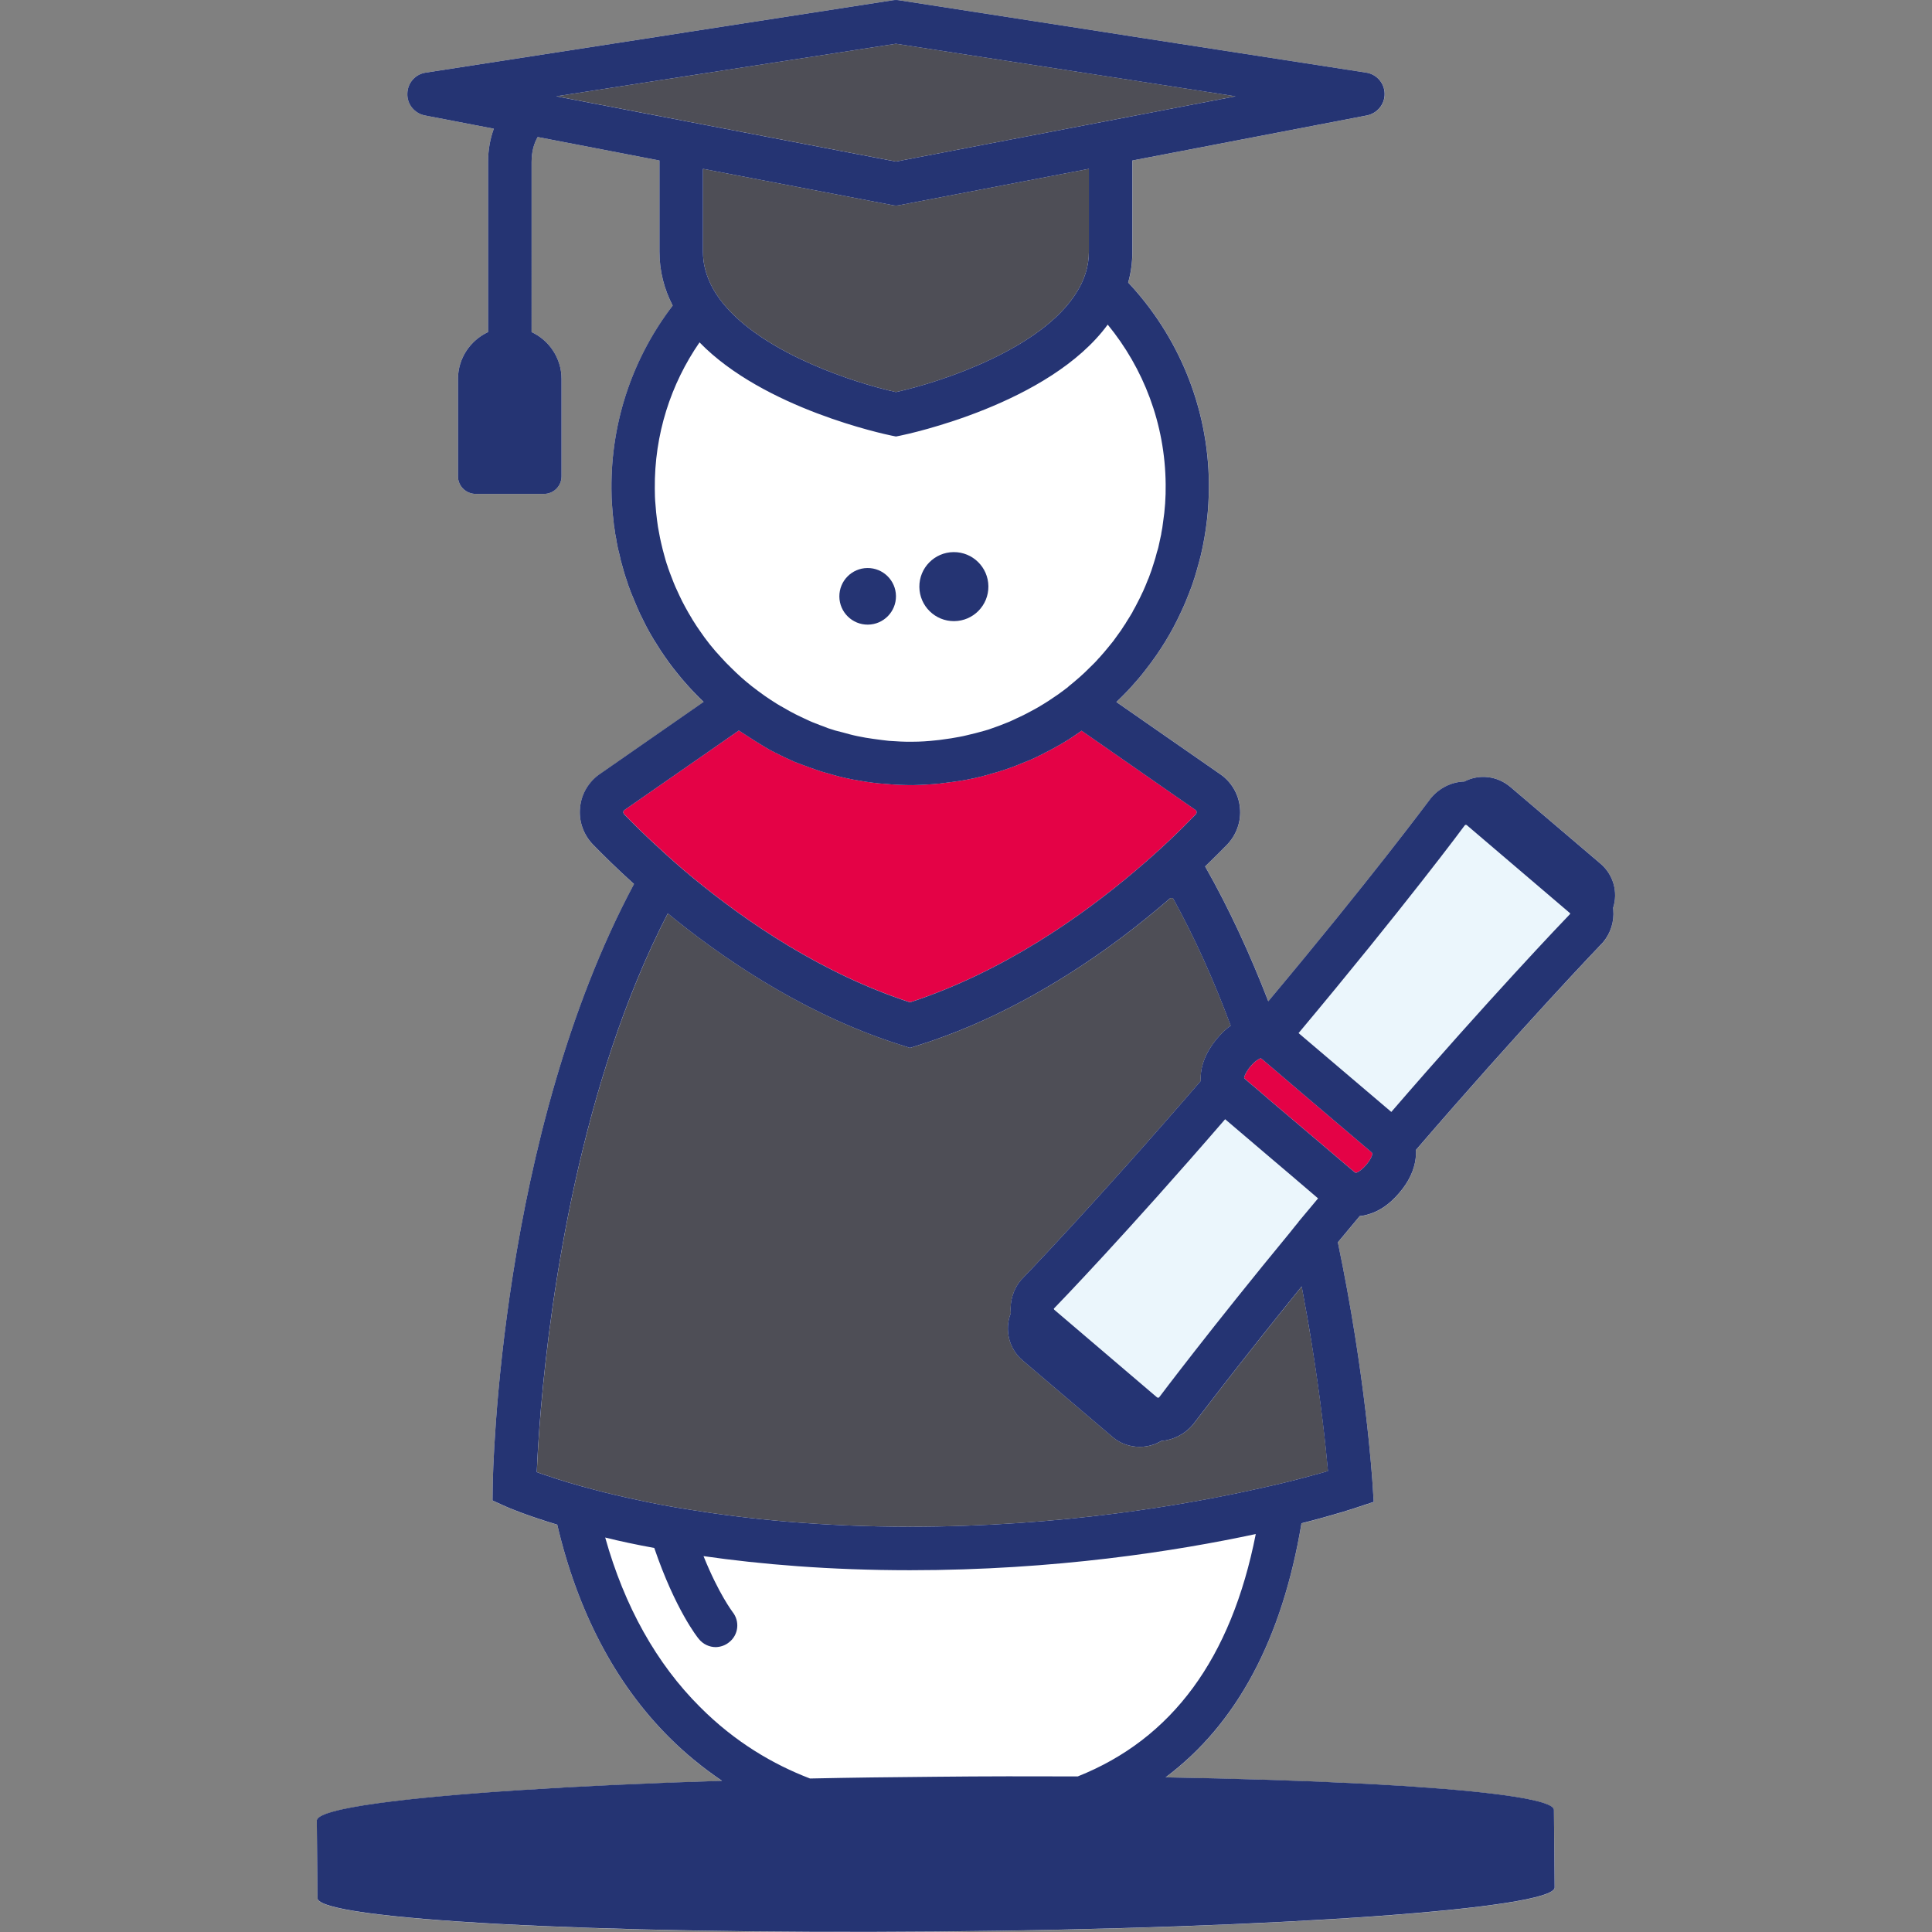
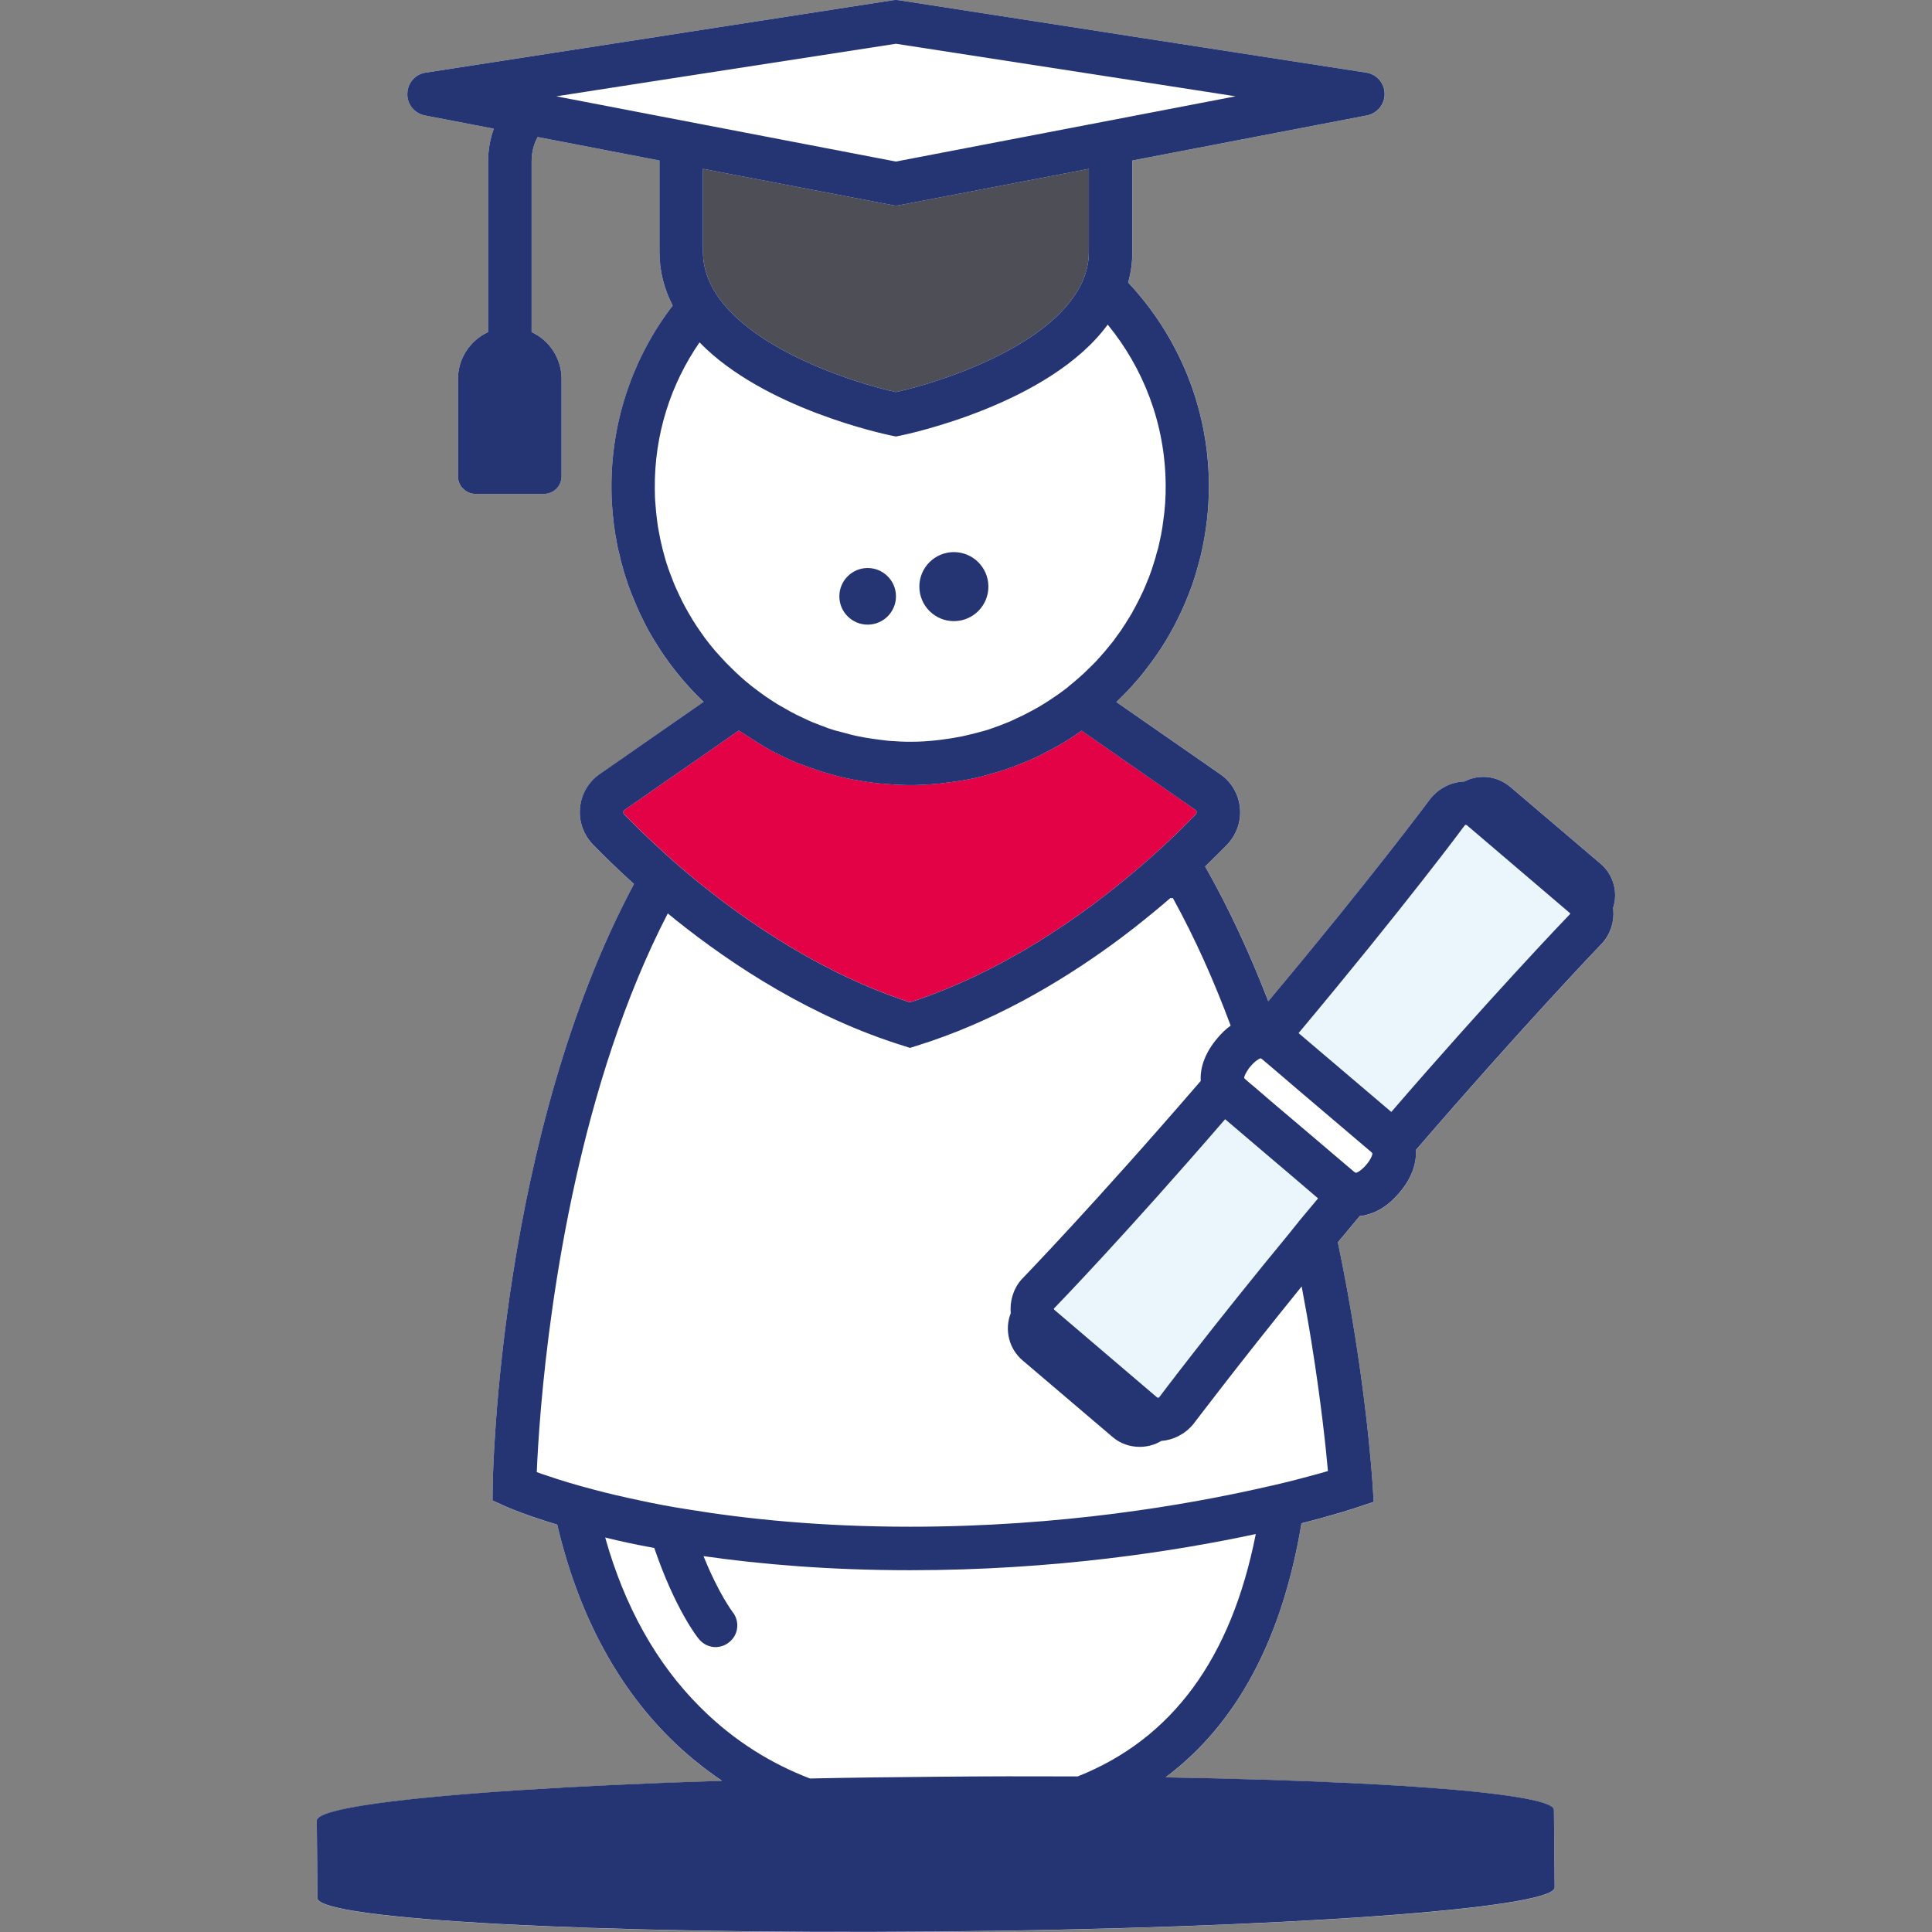
<svg xmlns="http://www.w3.org/2000/svg" id="Layer_1" x="0px" y="0px" viewBox="0 0 1000 1000" style="enable-background:new 0 0 1000 1000;" xml:space="preserve">
  <rect x="0" y="0" width="1000" height="1000" fill="#808080" stroke="none" />
  <style type="text/css">	.st0{fill:#FFFFFF;}	.st1{fill:#E40246;}	.st2{fill:#4E4E56;}	.st3{fill:#EBF6FC;}	.st4{fill:#253473;}</style>
  <g>
    <path class="st0" d="M834.96,469.98c0,0.36,0.09,0.63,0.09,0.99c0.54,6.21-1.44,12.25-5.4,16.93c-0.9,0.9-42.69,44.58-96.82,107.44  c0.09,1.44,0.09,2.88-0.09,4.32c-0.72,6.03-3.51,12.07-8.47,17.83c-4.95,5.85-10.36,9.55-16.21,11.17  c-1.44,0.45-2.88,0.72-4.23,0.81c-3.87,4.59-7.65,9.19-11.35,13.6c14.32,68.54,17.74,121.67,18.01,125.72l0.54,8.65l-8.2,2.7  c-1.26,0.45-11.53,3.87-29.18,8.38c-10,59.98-33.5,103.93-70.34,131.49c35.57,0.63,68.09,1.62,96,2.97  c7.57,0.36,14.86,0.72,21.7,1.17c3.51,0.18,6.84,0.36,10.09,0.63c45.75,3.06,73.22,7.29,73.22,12.07l0.36,40.17  c0,10.99-143.29,21.25-319.99,22.78c-176.88,1.53-320.26-6.21-320.35-17.29l-0.36-40.08c0-3.15,11.35-6.21,31.52-9.01  c35.84-4.95,99.88-9.19,178.23-11.62c-9.73-6.57-18.91-14.05-27.29-22.43c-27.92-27.83-47.46-65.2-58-110.14  c-16.75-5.04-25.76-9.01-26.75-9.46l-6.75-3.06l0.09-7.38c0.09-7.48,3.51-181.47,73.13-311.7c-9.01-8.11-16.12-15.22-21.34-20.53  c-4.86-5.13-7.29-12.07-6.57-19c0.63-7.02,4.41-13.42,10.18-17.38l53.77-37.37c-1.71-1.62-3.33-3.24-4.95-4.95  c-1.17-1.26-2.34-2.43-3.42-3.69c-1.89-2.07-3.69-4.23-5.4-6.39c-1.44-1.71-2.7-3.42-4.05-5.22c-0.81-1.17-1.71-2.43-2.61-3.69  c-1.17-1.71-2.34-3.42-3.42-5.22c-2.79-4.32-5.31-8.74-7.48-13.24c-1.17-2.25-2.25-4.59-3.24-6.93c-0.9-2.16-1.8-4.23-2.7-6.48  c-0.09-0.18-0.27-0.54-0.36-0.9c-0.9-2.25-1.71-4.59-2.43-6.93c-0.81-2.25-1.44-4.59-2.07-6.93c-0.54-1.71-0.99-3.51-1.35-5.4  c-0.63-2.25-1.17-4.59-1.53-6.84c-0.09-0.54-0.18-1.08-0.27-1.71c-0.36-1.62-0.63-3.24-0.81-4.86c-0.27-1.44-0.45-2.79-0.54-4.23  c-0.36-2.52-0.54-5.04-0.72-7.65c-0.27-2.97-0.36-5.94-0.36-8.92c-0.27-35.66,11.53-68.63,31.7-94.92  c-4.32-8.38-6.84-17.65-6.84-27.92V83.08L278.3,70.92c-1.8,3.15-3.15,7.29-3.15,12.97v87.99c9.1,4.23,15.49,13.51,15.49,24.23  v50.43c0,5.04-4.05,9.1-9.1,9.1h-35.3c-5.04,0-9.19-4.05-9.19-9.1v-50.43c0-10.72,6.48-19.99,15.58-24.23V83.89  c0-6.66,1.17-12.34,2.97-17.29h-0.09l-35.57-6.84c-5.4-1.08-9.28-5.76-9.1-11.26c0.09-5.49,4.05-10.09,9.46-10.9l121.04-18.73  l14.95-2.34L462.02,0.14c1.17-0.18,2.34-0.18,3.42,0l105.73,16.39l14.95,2.34L707.17,37.6c5.4,0.81,9.46,5.4,9.55,10.9  s-3.78,10.18-9.19,11.26l-121.4,23.33v47.19c0,5.58-0.72,10.9-2.16,15.94c25.58,27.29,41.43,63.94,41.79,104.2v1.26  c0,2.97-0.09,5.94-0.27,8.83c-0.18,2.88-0.36,5.76-0.72,8.56c-0.72,6.3-1.8,12.52-3.24,18.55c-0.63,2.43-1.26,4.86-1.98,7.29  c-0.72,2.7-1.62,5.4-2.52,8.02c0,0.09-0.09,0.18-0.09,0.27c-0.99,2.61-1.98,5.22-3.06,7.84c-0.81,1.89-1.62,3.87-2.52,5.67  c-4.86,10.63-10.99,20.53-18.1,29.63c-1.62,2.07-3.15,4.05-4.86,5.94c-1.53,1.8-3.06,3.51-4.59,5.13  c-1.98,2.07-3.96,4.05-5.94,5.94l53.77,37.37c5.76,3.96,9.55,10.36,10.18,17.38c0.72,6.93-1.71,13.87-6.57,19  c-3.15,3.24-6.93,7.02-11.44,11.35c12.61,22.15,23.42,45.84,32.69,69.8c53.68-64.03,83.76-104.65,84.12-105.1  c4.59-5.49,10.99-8.47,17.38-8.65c7.65-3.96,16.93-2.97,23.78,2.79l46.56,39.63C835.14,452.69,837.57,461.79,834.96,469.98z" />
    <g>
      <g>
        <path class="st1" d="M358.64,454.3c27.83,22.97,67.01,49.71,112.4,64.48c47.73-15.58,88.53-44.22,116.54-68    c6.48-5.49,12.25-10.63,17.29-15.4c5.76-5.4,10.45-10.18,14.14-13.96c0.18-0.18,0.36-0.54,0.36-0.9v-0.27    c0-0.45-0.18-0.81-0.63-1.08l-36.11-25.13l-22.79-15.85c-2.88,2.07-5.94,4.14-9.01,5.94c-0.81,0.54-1.71,0.99-2.61,1.53    c-1.44,0.81-2.88,1.62-4.23,2.34c-3.42,1.8-6.84,3.6-10.36,5.13c-0.81,0.36-1.62,0.72-2.43,0.99c-3.6,1.53-7.29,2.97-11.08,4.23    c-1.26,0.36-2.43,0.81-3.69,1.17c-3.96,1.17-8.02,2.34-12.16,3.24c-0.27,0.09-0.54,0.18-0.9,0.18    c-4.41,0.99-8.92,1.62-13.51,2.16c-1.08,0.18-2.25,0.27-3.42,0.45c-4.59,0.45-9.28,0.72-13.96,0.81c-4.68,0-9.37-0.18-14.05-0.63    c-1.17-0.09-2.34-0.18-3.6-0.27c-4.23-0.45-8.47-1.08-12.61-1.89c-0.36,0-0.72-0.09-1.08-0.18c-4.32-0.81-8.56-1.89-12.7-3.15    c-1.44-0.36-2.88-0.81-4.32-1.26c-2.97-0.99-5.94-2.07-8.83-3.15c-1.35-0.54-2.7-0.99-4.05-1.53c-3.51-1.53-7.02-3.24-10.54-5.04    c-1.89-0.9-3.69-1.98-5.49-3.06c-0.54-0.27-7.02-4.32-12.79-8.11l-18.64,12.97l-40.44,28.1c-0.45,0.27-0.63,0.63-0.72,1.08    c0,0.45,0.18,0.9,0.45,1.17c4.41,4.59,10.45,10.63,17.92,17.38C346.22,443.67,352.07,448.89,358.64,454.3z" />
        <path class="st2" d="M461.67,106.12l-97.81-18.73v42.87c0,3.15,0.36,6.21,1.17,9.19c1.89,7.39,5.94,14.14,11.44,20.17    c21.52,23.96,65.29,38.46,87.27,43.32c24.41-5.4,75.47-22.61,93.39-51.42c4.14-6.48,6.48-13.6,6.48-21.25v-2.25V87.39    l-97.72,18.73c-0.72,0.18-1.44,0.27-2.16,0.27S462.3,106.3,461.67,106.12z" />
-         <polygon class="st2" points="463.75,83.61 563.62,64.43 586.14,60.1 639.54,49.84 586.14,41.55 463.75,22.64 341.35,41.55     287.95,49.84 341.35,60.1 363.87,64.43    " />
-         <path class="st2" d="M673.77,665.85c-34.22,42.24-55.84,71.06-56.2,71.42c-4.41,5.22-10.45,8.11-16.48,8.56    c-3.42,2.07-7.29,3.06-11.17,3.06c-4.95,0-10-1.62-14.05-5.13l-46.56-39.63c-7.12-6.03-9.46-15.94-6.12-24.41    c-0.54-6.03,1.17-12.34,5.4-17.29c0.81-0.9,37.01-38.1,92.94-102.94c-0.45-7.12,2.43-14.86,8.56-22.06    c2.16-2.61,4.5-4.86,6.93-6.57c-8.47-22.79-18.37-45.12-29.9-66.01h-1.35c-2.61,2.25-5.31,4.59-8.2,6.93    c-6.75,5.58-14.05,11.35-21.97,17.11c-27.65,20.08-62.23,40.35-101.14,52.42l-3.42,1.08l-3.33-1.08    c-47.28-14.68-88.17-41.34-118.07-65.29c-1.35-1.08-2.7-2.16-3.96-3.24c-45.39,87.72-60.61,197.59-65.65,255.95    c-1.26,14.77-1.89,26.21-2.16,33.23c1.62,0.63,3.51,1.26,5.76,1.98c5.94,2.07,13.87,4.5,23.87,7.12    c7.02,1.89,15.13,3.78,24.14,5.67c7.48,1.62,15.49,3.15,24.23,4.5c30.62,5.04,69.17,9.01,115.19,9.01    c77.99,0,143.02-11.26,182.73-20.26c9.1-1.98,16.84-3.96,23.15-5.67c4.14-1.08,7.66-2.07,10.45-2.88    c-1.08-12.16-3.6-36.2-8.56-66.91C677.37,685.48,675.66,675.94,673.77,665.85z" />
        <path class="st3" d="M545.7,677.92l53.23,45.39c0.09,0,0.18,0.09,0.36,0.09c0.09,0.09,0.09,0.09,0.18,0    c0.27,0.09,0.36,0,0.54-0.18c0,0,26.66-35.48,68-85.65c1.35-1.71,2.7-3.42,4.14-5.13v-0.09c3.33-3.96,6.66-7.93,10.09-12.07    l-14.86-12.7l-8.38-7.11l-24.86-21.16c-51.6,59.71-85.65,94.92-88.71,98.08l0.18,0.36v0.09L545.7,677.92z" />
        <path class="st3" d="M759.23,427.1c-0.09-0.09-0.27-0.18-0.54-0.18c-0.18,0-0.36,0.09-0.54,0.27c0,0.09-30.98,41.79-86.01,107.53    l48,40.8c50.25-58.18,89.07-98.89,92.58-102.49v-0.09l-0.18-0.36L759.23,427.1z" />
-         <path class="st1" d="M705.47,592.63l-32.96-28.01l-14.86-12.7l-4.14-3.51c-0.63-0.54-0.9-0.63-0.9-0.63    c-0.18,0-0.63,0.09-1.26,0.54c-0.99,0.54-2.43,1.62-4.14,3.69c-0.81,0.9-1.35,1.8-1.8,2.52c-1.26,1.98-1.44,3.15-1.44,3.42    c0,0,0.18,0.27,0.81,0.81l2.7,2.34l1.44,1.17l9.01,7.75l21.34,18.1l17.47,14.86l4.05,3.42c0.63,0.54,0.99,0.63,0.99,0.63    c0.36,0,2.43-0.72,5.4-4.14c2.88-3.42,3.24-5.58,3.15-5.94c0,0-0.09-0.27-0.72-0.81L705.47,592.63z" />
      </g>
      <g>
        <path class="st4" d="M493.88,321.5c9.87-0.08,17.8-8.15,17.71-18.02c-0.09-9.87-8.15-17.8-18.02-17.71    c-9.87,0.09-17.8,8.15-17.71,18.02C475.95,313.65,484.02,321.58,493.88,321.5z" />
        <path class="st4" d="M449.23,323.31c8.09-0.07,14.59-6.69,14.52-14.78c-0.07-8.09-6.69-14.59-14.78-14.52    c-8.09,0.07-14.59,6.69-14.52,14.78C434.52,316.88,441.14,323.38,449.23,323.31z" />
        <path class="st4" d="M828.3,446.93l-46.56-39.63c-6.84-5.76-16.12-6.75-23.78-2.79c-6.39,0.18-12.79,3.15-17.38,8.65    c-0.36,0.45-30.44,41.07-84.12,105.1c-9.28-23.96-20.08-47.64-32.69-69.8c4.5-4.32,8.29-8.11,11.44-11.35    c4.86-5.13,7.29-12.07,6.57-19c-0.63-7.02-4.41-13.42-10.18-17.38l-53.77-37.37c1.98-1.89,3.96-3.87,5.94-5.94    c1.53-1.62,3.06-3.33,4.59-5.13c1.71-1.89,3.24-3.87,4.86-5.94c7.12-9.1,13.24-19,18.1-29.63c0.9-1.8,1.71-3.78,2.52-5.67    c1.08-2.61,2.07-5.22,3.06-7.84c0-0.09,0.09-0.18,0.09-0.27c0.9-2.61,1.8-5.31,2.52-8.02c0.72-2.43,1.35-4.86,1.98-7.29    c1.44-6.03,2.52-12.25,3.24-18.55c0.36-2.79,0.54-5.67,0.72-8.56c0.18-2.88,0.27-5.85,0.27-8.83v-1.26    c-0.36-40.26-16.21-76.91-41.79-104.2c1.44-5.04,2.16-10.36,2.16-15.94V83.08l121.4-23.33c5.4-1.08,9.28-5.76,9.19-11.26    s-4.14-10.09-9.55-10.9L586.13,18.87l-14.95-2.34L465.44,0.14c-1.08-0.18-2.25-0.18-3.42,0L356.29,16.53l-14.95,2.34L220.3,37.6    c-5.4,0.81-9.37,5.4-9.46,10.9c-0.18,5.49,3.69,10.18,9.1,11.26l35.57,6.84h0.09c-1.8,4.95-2.97,10.63-2.97,17.29v87.99    c-9.1,4.23-15.58,13.51-15.58,24.23v50.43c0,5.04,4.14,9.1,9.19,9.1h35.3c5.04,0,9.1-4.05,9.1-9.1v-50.43    c0-10.72-6.39-19.99-15.49-24.23V83.89c0-5.67,1.35-9.82,3.15-12.97l63.04,12.16v47.19c0,10.27,2.52,19.54,6.84,27.92    c-20.17,26.3-31.97,59.26-31.7,94.92c0,2.97,0.09,5.94,0.36,8.92c0.18,2.61,0.36,5.13,0.72,7.65c0.09,1.44,0.27,2.79,0.54,4.23    c0.18,1.62,0.45,3.24,0.81,4.86c0.09,0.63,0.18,1.17,0.27,1.71c0.36,2.25,0.9,4.59,1.53,6.84c0.36,1.89,0.81,3.69,1.35,5.4    c0.63,2.34,1.26,4.68,2.07,6.93c0.72,2.34,1.53,4.68,2.43,6.93c0.09,0.36,0.27,0.72,0.36,0.9c0.9,2.25,1.8,4.32,2.7,6.48    c0.99,2.34,2.07,4.68,3.24,6.93c2.16,4.5,4.68,8.92,7.48,13.24c1.08,1.8,2.25,3.51,3.42,5.22c0.9,1.26,1.8,2.52,2.61,3.69    c1.35,1.8,2.61,3.51,4.05,5.22c1.71,2.16,3.51,4.32,5.4,6.39c1.08,1.26,2.25,2.43,3.42,3.69c1.62,1.71,3.24,3.33,4.95,4.95    l-53.77,37.37c-5.76,3.96-9.55,10.36-10.18,17.38c-0.72,6.93,1.71,13.87,6.57,19c5.22,5.31,12.34,12.43,21.34,20.53    c-69.62,130.23-73.04,304.22-73.13,311.7l-0.09,7.38l6.75,3.06c0.99,0.45,10,4.41,26.75,9.46c10.54,44.94,30.08,82.32,58,110.14    c8.38,8.38,17.56,15.85,27.29,22.43c-78.35,2.43-142.39,6.66-178.23,11.62c-20.17,2.79-31.52,5.85-31.52,9.01l0.36,40.08    c0.09,11.08,143.47,18.82,320.35,17.29c176.7-1.53,319.99-11.8,319.99-22.78l-0.36-40.17c0-4.77-27.47-9.01-73.22-12.07    c-3.24-0.27-6.57-0.45-10.09-0.63c-6.84-0.45-14.14-0.81-21.7-1.17c-27.92-1.35-60.43-2.34-96-2.97    c36.83-27.56,60.34-71.51,70.34-131.49c17.65-4.5,27.92-7.92,29.18-8.38l8.2-2.7l-0.54-8.65c-0.27-4.05-3.69-57.19-18.01-125.72    c3.69-4.41,7.48-9.01,11.35-13.6c1.35-0.09,2.79-0.36,4.23-0.81c5.85-1.62,11.26-5.31,16.21-11.17    c4.95-5.76,7.75-11.8,8.47-17.83c0.18-1.44,0.18-2.88,0.09-4.32c54.13-62.86,95.91-106.54,96.82-107.44    c3.96-4.68,5.94-10.72,5.4-16.93c0-0.36-0.09-0.63-0.09-0.99C837.57,461.79,835.14,452.69,828.3,446.93z M341.34,60.12    l-53.41-10.27l53.41-8.29l122.39-18.91l122.39,18.91l53.41,8.29l-53.41,10.27l-22.52,4.32l-99.88,19.18l-99.88-19.18    L341.34,60.12z M563.61,87.4v42.87c0,7.65-2.34,14.77-6.48,21.25c-17.92,28.82-68.99,46.02-93.39,51.42    c-21.97-4.86-65.74-19.36-87.27-43.32c-5.49-6.03-9.55-12.79-11.44-20.17c-0.81-2.97-1.17-6.03-1.17-9.19V87.4l97.81,18.73    c0.63,0.18,1.35,0.27,2.07,0.27c0.72,0,1.44-0.09,2.16-0.27L563.61,87.4z M362.05,326.24c-1.08-1.44-1.98-2.97-2.97-4.5    c-0.36-0.54-0.72-1.08-0.99-1.62c-1.17-1.89-2.25-3.78-3.33-5.76c-1.08-1.98-2.16-4.05-3.06-6.03c-1.44-2.97-2.79-6.03-3.96-9.19    c-0.72-1.8-1.35-3.51-1.98-5.31c-0.18-0.63-0.36-1.26-0.63-1.89c-0.45-1.44-0.9-2.88-1.26-4.32c-0.63-2.16-1.17-4.41-1.71-6.75    c-0.36-1.62-0.72-3.24-0.99-4.86c-0.45-2.16-0.81-4.41-1.08-6.66c-0.36-2.7-0.63-5.4-0.81-8.11c-0.27-2.7-0.36-5.49-0.36-8.29    c-0.27-28.1,8.29-54.22,23.15-75.74c33.32,34.31,95.91,47.55,99.43,48.27l2.25,0.45l2.25-0.45c3.96-0.81,77.18-16.3,107.35-57.46    c18.46,22.52,29.72,51.24,29.99,82.68c0.09,6.66-0.36,13.24-1.35,19.63c-0.18,1.89-0.54,3.78-0.9,5.67    c0,0.36-0.09,0.72-0.18,1.08c-0.45,2.16-0.9,4.23-1.35,6.21c-0.18,0.81-0.45,1.62-0.72,2.43c-0.45,1.98-1.08,3.96-1.71,5.94    c-0.72,2.34-1.44,4.59-2.34,6.84c-0.18,0.54-0.36,0.99-0.63,1.53c-0.81,2.07-1.62,4.05-2.52,6.03c-0.18,0.27-0.27,0.63-0.45,0.9    c-0.72,1.62-1.53,3.24-2.34,4.77c-0.81,1.62-1.62,3.15-2.52,4.68c-0.09,0.18-0.09,0.36-0.18,0.45c-1.08,1.8-2.16,3.6-3.33,5.4    c-0.18,0.45-0.45,0.81-0.81,1.26c-1.08,1.8-2.34,3.6-3.69,5.4c-1.35,1.98-2.79,3.87-4.41,5.76c-1.53,1.89-3.06,3.69-4.68,5.49    c-0.09,0.18-0.27,0.27-0.45,0.45c-1.44,1.71-3.06,3.33-4.68,4.86c-3.42,3.51-7.11,6.66-10.9,9.73c-0.09,0.09-0.27,0.18-0.36,0.36    c-1.8,1.44-3.69,2.79-5.58,4.14c-1.53,1.08-3.15,2.07-4.68,3.15c-1.71,1.08-3.42,2.16-5.13,3.15c-1.62,0.9-3.15,1.8-4.77,2.61    c-1.98,1.08-3.96,2.07-6.03,2.97c-1.44,0.72-2.79,1.35-4.23,1.98c-3.51,1.44-7.02,2.79-10.54,3.96    c-0.18,0.09-0.36,0.09-0.54,0.18c-0.54,0.18-1.08,0.27-1.53,0.45c-3.15,0.9-6.3,1.71-9.46,2.43c-1.26,0.36-2.52,0.54-3.78,0.81    c-2.79,0.54-5.58,0.99-8.47,1.35c-1.26,0.18-2.43,0.36-3.69,0.45c-3.96,0.45-8.02,0.72-12.07,0.72    c-4.14,0.09-8.2-0.18-12.25-0.45c-1.26-0.18-2.52-0.27-3.78-0.45c-2.79-0.36-5.49-0.72-8.2-1.17c-1.44-0.27-2.88-0.54-4.23-0.81    c-2.7-0.54-5.22-1.26-7.84-1.98c-1.26-0.36-2.61-0.63-3.87-0.99c-0.36-0.09-0.72-0.27-1.08-0.36c-1.62-0.45-3.15-0.99-4.59-1.62    c-1.53-0.54-2.97-1.08-4.5-1.71c-1.98-0.72-3.87-1.62-5.76-2.52c-1.44-0.72-2.97-1.35-4.5-2.16c-2.07-1.08-4.14-2.16-6.21-3.42    c-1.17-0.63-2.25-1.26-3.42-1.98c-2.16-1.35-4.23-2.7-6.3-4.14c-2.25-1.62-4.5-3.24-6.66-4.95c-3.78-2.97-7.39-6.21-10.81-9.64    c-1.71-1.62-3.42-3.42-5.04-5.22C369.17,335.97,365.39,331.2,362.05,326.24z M323.06,421.44c-0.27-0.27-0.45-0.72-0.45-1.17    c0.09-0.45,0.27-0.81,0.72-1.08l40.44-28.1l18.64-12.97c5.76,3.78,12.25,7.84,12.79,8.11c1.8,1.08,3.6,2.16,5.49,3.06    c3.51,1.8,7.02,3.51,10.54,5.04c1.35,0.54,2.7,0.99,4.05,1.53c2.88,1.08,5.85,2.16,8.83,3.15c1.44,0.45,2.88,0.9,4.32,1.26    c4.14,1.26,8.38,2.34,12.7,3.15c0.36,0.09,0.72,0.18,1.08,0.18c4.14,0.81,8.38,1.44,12.61,1.89c1.26,0.09,2.43,0.18,3.6,0.27    c4.68,0.45,9.37,0.63,14.05,0.63c4.68-0.09,9.37-0.36,13.96-0.81c1.17-0.18,2.34-0.27,3.42-0.45c4.59-0.54,9.1-1.17,13.51-2.16    c0.36,0,0.63-0.09,0.9-0.18c4.14-0.9,8.2-2.07,12.16-3.24c1.26-0.36,2.43-0.81,3.69-1.17c3.78-1.26,7.48-2.7,11.08-4.23    c0.81-0.27,1.62-0.63,2.43-0.99c3.51-1.53,6.93-3.33,10.36-5.13c1.35-0.72,2.79-1.53,4.23-2.34c0.9-0.54,1.8-0.99,2.61-1.53    c3.06-1.8,6.12-3.87,9.01-5.94l22.79,15.85l36.11,25.13c0.45,0.27,0.63,0.63,0.63,1.08v0.27c0,0.36-0.18,0.72-0.36,0.9    c-3.69,3.78-8.38,8.56-14.14,13.96c-5.04,4.77-10.81,9.91-17.29,15.4c-28.01,23.78-68.81,52.42-116.54,68    c-45.39-14.77-84.57-41.52-112.4-64.48c-6.57-5.4-12.43-10.63-17.65-15.49C333.51,432.07,327.47,426.03,323.06,421.44z     M557.85,919.47c-23.69-0.09-48.45-0.09-73.85,0.18c-22.16,0.18-43.86,0.45-64.75,0.9c-19-7.29-38.82-18.82-56.92-37.01    c-22.52-22.43-39.09-52.06-49.08-87.72c7.56,1.89,16.03,3.69,25.4,5.4c10.81,31.7,22.33,46.29,23.06,47.1    c2.25,2.79,5.49,4.23,8.83,4.23c2.43-0.09,4.86-0.9,6.84-2.52c4.86-3.78,5.67-10.81,1.8-15.67c-0.09-0.18-7.12-9.28-15.04-28.91    c29.54,4.23,65.2,7.29,106.9,7.29c75.11,0,137.79-9.91,178.95-18.73C637.28,858.5,606.66,900.02,557.85,919.47z M676.91,764.3    c-6.3,1.71-14.05,3.69-23.15,5.67c-39.72,9.01-104.74,20.26-182.73,20.26c-46.02,0-84.57-3.96-115.19-9.01    c-8.74-1.35-16.75-2.88-24.23-4.5c-9.01-1.89-17.11-3.78-24.14-5.67c-10-2.61-17.92-5.04-23.87-7.11    c-2.25-0.72-4.14-1.35-5.76-1.98c0.27-7.03,0.9-18.46,2.16-33.23c5.04-58.36,20.26-168.23,65.65-255.95    c1.26,1.08,2.61,2.16,3.96,3.24c29.9,23.96,70.79,50.61,118.07,65.29l3.33,1.08l3.42-1.08c38.91-12.07,73.49-32.33,101.14-52.42    c7.93-5.76,15.22-11.53,21.97-17.11c2.88-2.34,5.58-4.68,8.2-6.93h1.35c11.53,20.89,21.43,43.23,29.9,66.01    c-2.43,1.71-4.77,3.96-6.93,6.57c-6.12,7.2-9.01,14.95-8.56,22.06c-55.93,64.84-92.13,102.04-92.94,102.94    c-4.23,4.95-5.94,11.26-5.4,17.29c-3.33,8.47-0.99,18.37,6.12,24.41l46.56,39.63c4.05,3.51,9.1,5.13,14.05,5.13    c3.87,0,7.75-0.99,11.17-3.06c6.03-0.45,12.07-3.33,16.48-8.56c0.36-0.36,21.97-29.18,56.2-71.42    c1.89,10.09,3.6,19.63,5.04,28.64c4.95,30.71,7.48,54.76,8.56,66.92C684.56,762.23,681.05,763.22,676.91,764.3z M545.42,677.39    c3.06-3.15,37.11-38.37,88.71-98.08l24.86,21.16l8.38,7.11l14.86,12.7c-3.42,4.14-6.75,8.11-10.09,12.07v0.09    c-1.44,1.71-2.79,3.42-4.14,5.13c-41.34,50.16-68,85.65-68,85.65c-0.18,0.18-0.27,0.27-0.54,0.18c-0.09,0.09-0.09,0.09-0.18,0    c-0.18,0-0.27-0.09-0.36-0.09l-53.23-45.39l-0.09-0.09v-0.09L545.42,677.39z M707.17,602.91c-2.97,3.42-5.04,4.14-5.4,4.14    c0,0-0.36-0.09-0.99-0.63l-4.05-3.42l-17.47-14.86l-21.34-18.1l-9.01-7.75l-1.44-1.17l-2.7-2.34c-0.63-0.54-0.81-0.81-0.81-0.81    c0-0.27,0.18-1.44,1.44-3.42c0.45-0.72,0.99-1.62,1.8-2.52c1.71-2.07,3.15-3.15,4.14-3.69c0.63-0.45,1.08-0.54,1.26-0.54    c0,0,0.27,0.09,0.9,0.63l4.14,3.51l14.86,12.7l32.96,28.01l4.14,3.51c0.63,0.54,0.72,0.81,0.72,0.81    C710.41,597.33,710.05,599.49,707.17,602.91z M812.72,473.04c-3.51,3.6-42.33,44.31-92.58,102.49l-48-40.8    c55.03-65.74,86.01-107.44,86.01-107.53c0.18-0.18,0.36-0.27,0.54-0.27c0.27,0,0.45,0.09,0.54,0.18l53.32,45.48l0.18,0.36V473.04    z" />
      </g>
    </g>
  </g>
</svg>